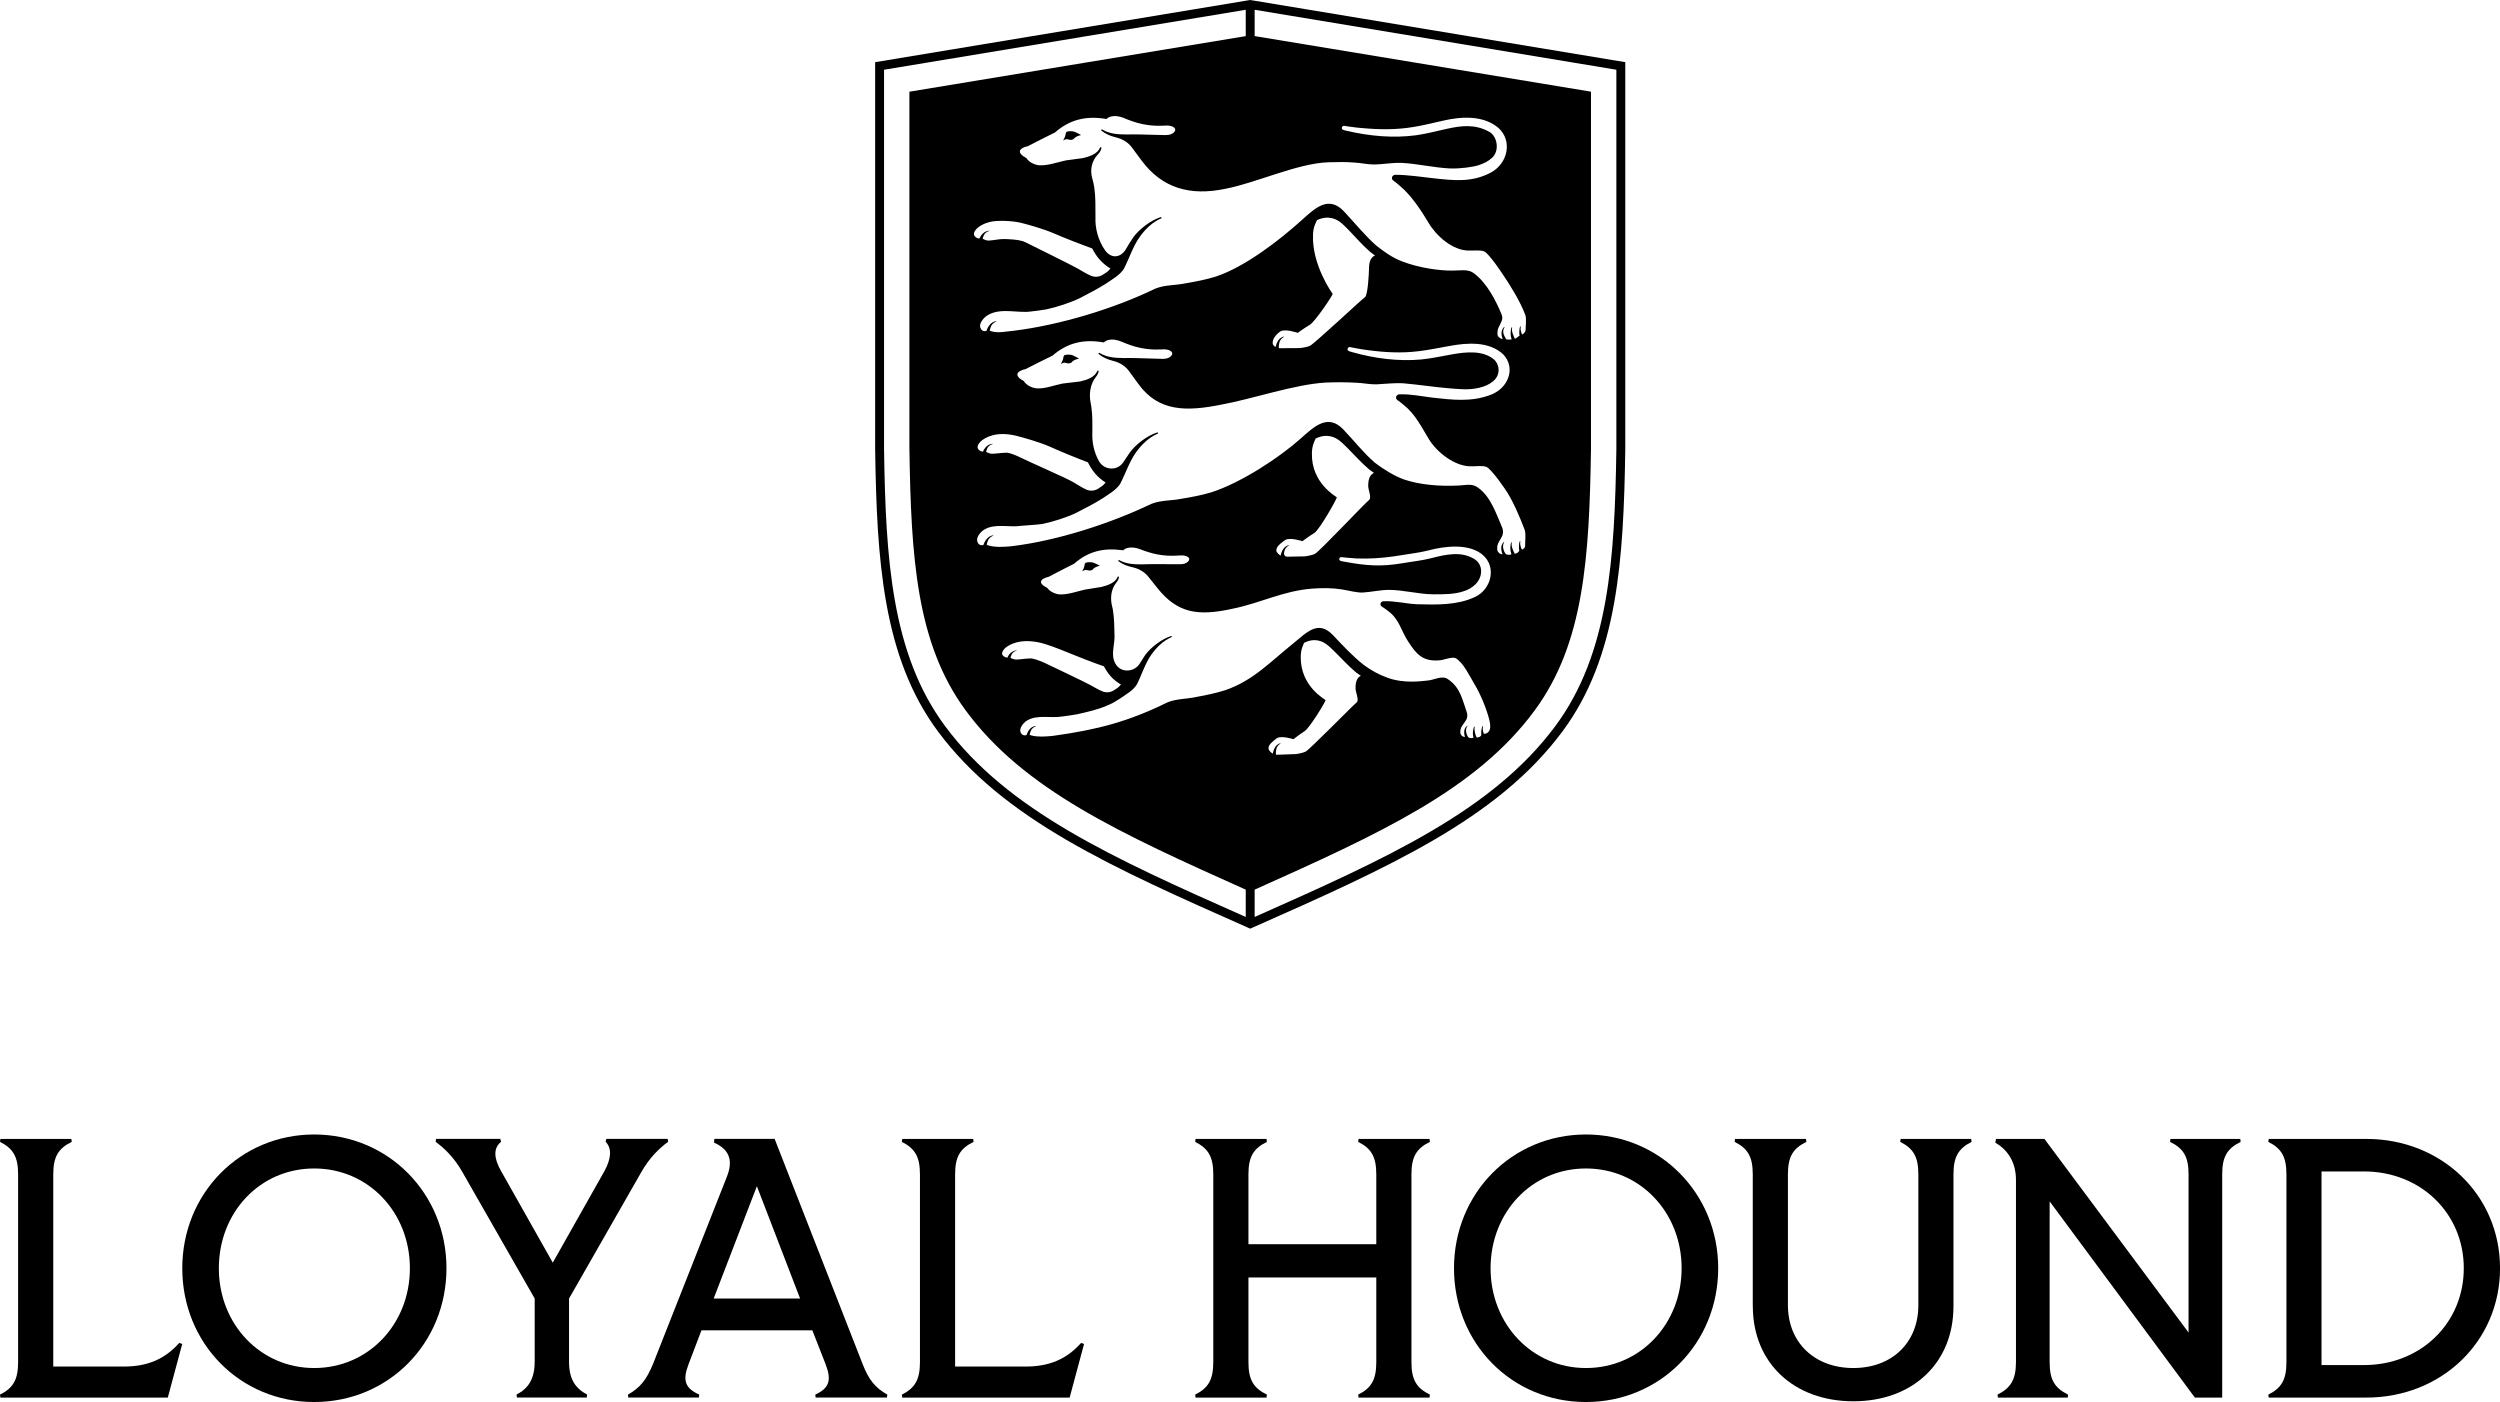
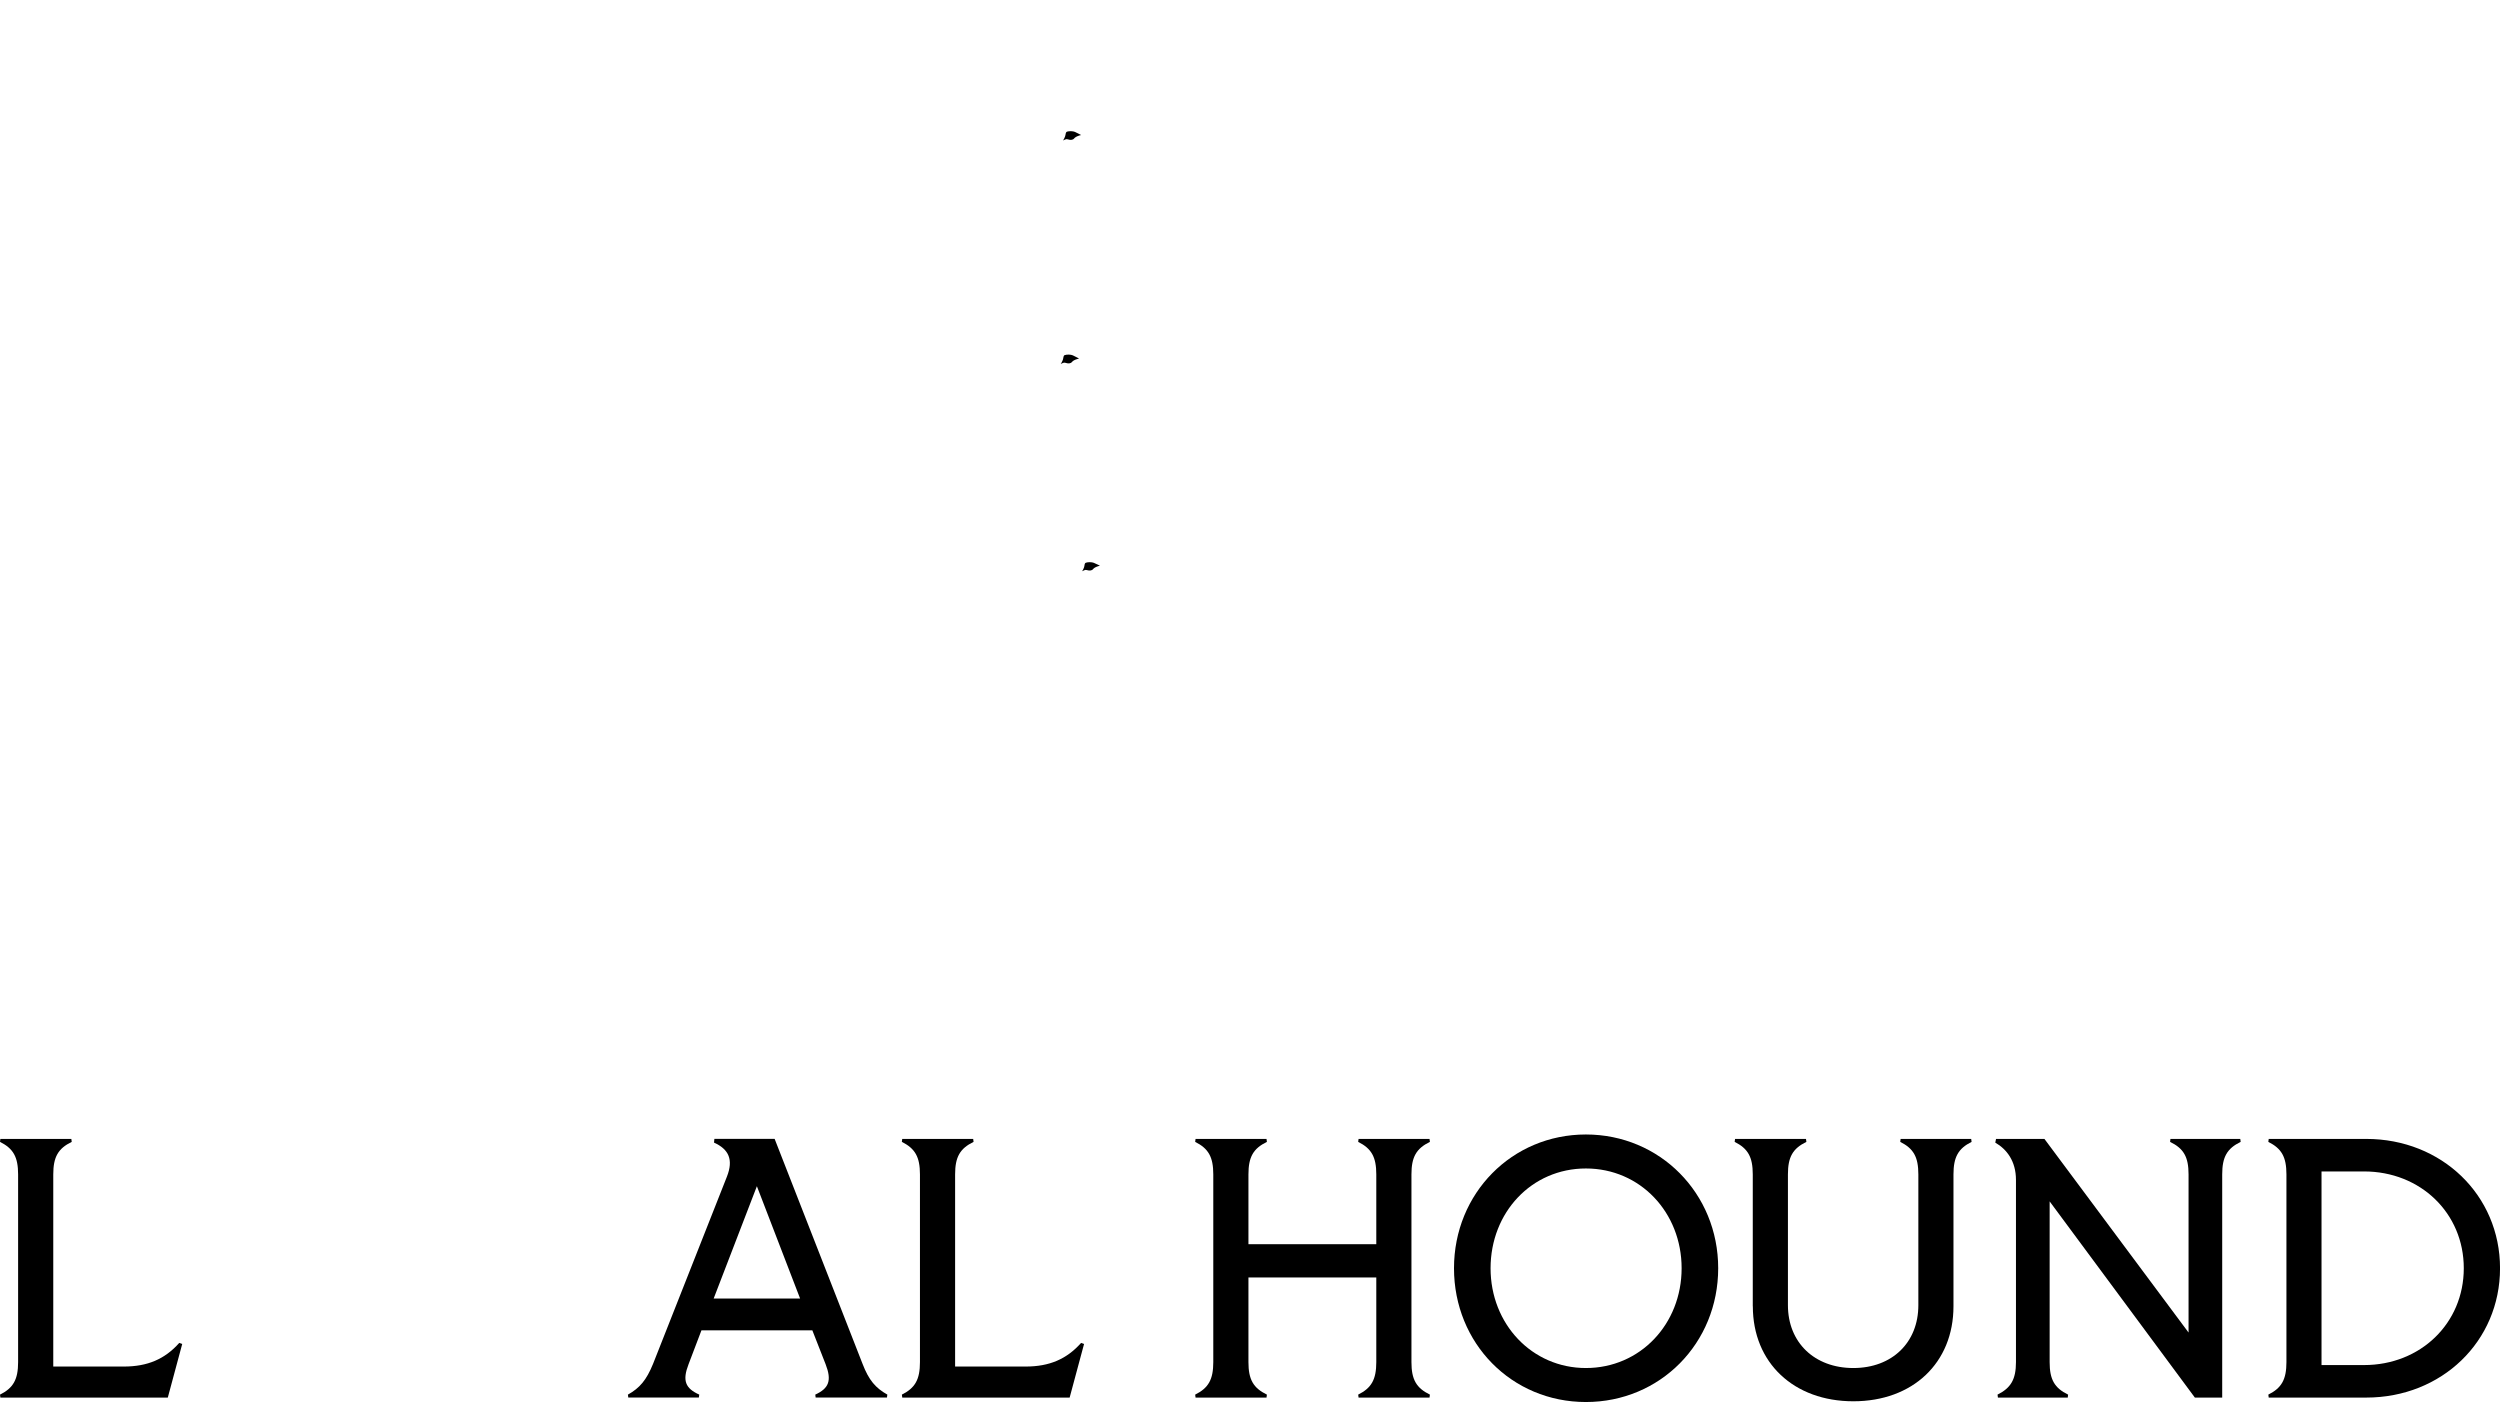
<svg xmlns="http://www.w3.org/2000/svg" id="Layer_1" viewBox="0 0 777.27 435.9">
  <g>
    <path d="M337.64,174.95c-.54.18-.37.75-.59,1.41-.22.66-.61,1.25-.61,1.25l.64-.3c.23-.13.52-.16.78-.08.33.1.81.2,1.26.12.77-.14.62-.51,1.3-.89.68-.38,1.56-.58,1.56-.58,0,0-1.32-.66-1.93-.9s-1.75-.26-2.42-.03Z" />
    <path d="M331.09,110.38c-.55.18-.4.78-.64,1.48-.25.7-.66,1.3-.66,1.3l.66-.3c.24-.13.53-.15.79-.06.33.11.82.23,1.29.16.79-.13.65-.53,1.35-.91.7-.38,1.61-.57,1.61-.57,0,0-1.33-.73-1.94-1-.61-.27-1.78-.32-2.46-.09Z" />
    <path d="M331.78,40.93c-.54.18-.39.77-.63,1.46-.24.69-.64,1.29-.64,1.29l.65-.3c.24-.13.53-.15.78-.07.33.11.82.23,1.27.15.78-.13.64-.52,1.33-.9.69-.38,1.58-.58,1.58-.58,0,0-1.32-.71-1.92-.97-.61-.26-1.76-.3-2.44-.08Z" />
-     <path d="M388.93.04l-.23-.04-116.61,19.33v120.46c.52,34.24,2.34,64.47,19.53,87.62,20.25,27.27,53.91,42.19,96.52,61.07l.56.25.56-.25c42.62-18.89,76.28-33.81,96.52-61.07,17.18-23.13,19.01-53.37,19.53-87.64V19.33L388.93.04ZM463.01,40.98c-4.39-2.45-8.63-1.95-13.34-.89-3.15.69-6.21,1.51-9.36,1.96-7.04.94-14.41.29-21.33-1.32-.52-.18-1.43-.19-1.72-.64-.26-.47.21-1.12.83-.94.38.08,1.41.19,1.8.27.25.03.51.06.76.09.85.14,1.82.25,3.11.33,5.19.48,10.44.52,15.57-.34,3.21-.51,6.33-1.31,9.43-2,5.77-1.34,12.45-1.64,17.07,2.23,4.55,4.07,2.97,11.23-2.51,14.03-5.8,2.96-11.09,2.37-17.25,1.71-3.61-.39-8.63-1.16-12.28-1.12-.41,0-.72.24-.89.54-.11,0-.17.01-.17.01,0,0,.04.03.12.08-.16.37-.11.81.25,1.09.72.53,1.37,1.04,2.04,1.63,3.6,2.98,6.67,7.67,9,11.55,2.25,3.91,7.51,8.82,12.81,8.65,1.48.07,3.19-.25,4.49.27.49.21,1.04.83,1.51,1.35,1.47,1.68,2.75,3.52,4,5.36,2.53,3.69,5.76,8.92,7.27,13.02.45,1.28.09,3.5.09,4.8-.09.57-.53,1.02-1.08,1.33-.06-.14-.12-.3-.19-.48-.31-.82-.32-1.47-.24-1.88.05-.25,0-.27-.07-.23-.14.08-.3.4-.37,1.57-.03.47.02.95.09,1.36-.18.07-.37.23-.37.24-.26.22-.55.43-.85.6-.07.04-.16.08-.26.11-.09-.18-.3-.63-.61-1.46-.31-.82-.32-1.47-.24-1.88.05-.26,0-.27-.07-.24-.14.08-.3.4-.37,1.57-.06.87.16,1.75.29,2.22-.6.08-1.24.08-1.63-.02,0,0-.39-.43-.82-1.56-.31-.82-.1-1.48.07-1.88.1-.24.25-.33.2-.38-.13-.15-.87.55-.95,1.71-.05.77.17,1.56.35,2.06-1.01-.25-1.52-1.01-1.53-1.1-.07-.26-.11-.61-.09-.92,0-1.57.85-2.3,1.38-3.83.22-.62.15-1.29-.11-1.9-1.71-4.14-4.53-9.71-8.49-12.67-1.79-1.45-3.73-.92-7.03-.91s-9.65-.65-15.49-2.89c-2.91-1.12-5.66-3.06-8-4.95-3.43-3.01-6.85-7.25-10.01-10.59-4.7-4.97-8.85-1.12-13.06,2.7-6.81,6.17-17.64,14.57-26.73,17.58-3,.93-6.15,1.55-9.29,2.08-3.17.69-6.57.45-9.58,1.69-12.69,6.17-29.59,11.31-43.97,13.08-2.28.19-4.73.8-6.92.19-.19-.06-.37-.16-.56-.23.05-.28.15-.67.34-1.18.31-.82.91-1.23,1.32-1.46.24-.14.42-.13.42-.2,0-.19-1.07-.03-1.91.85-.67.7-1.04,1.62-1.19,2.08-.94.24-1.58-.11-1.93-1.14-.35-1.31,1.1-2.99,2.23-3.69,4.06-2.52,9.63-.61,13.47-1.2,1.62-.19,3.18-.37,4.82-.66,3.23-.68,7.57-2.1,10.44-3.5,2.81-1.46,5.61-2.9,8.26-4.59,1.96-1.35,4.17-2.55,5.45-4.54,1.69-3.29,2.76-6.85,4.89-9.87,1.66-2.32,3.87-4.59,6.68-5.79.11-.04.17-.15.13-.25-.04-.11-.17-.17-.29-.14-3.13,1-6.75,3.83-8.52,6.31-.72,1.04-1.5,2.32-2.22,3.56-1.66,2.88-4.69,3.11-6.57.37-2.08-3.04-3.1-6.7-2.94-10.3-.02-3.04.07-6.09-.36-9.16-.17-1.02-.39-1.98-.65-2.89-.75-2.61-.13-5.42,1.75-7.38.57-.58.98-1.27,1.13-2.05.02-.28-.44-.3-.47-.03-.75,1.87-3.23,2.74-5.28,3.21l-5.28.71c-2.85.6-5.77,1.73-8.49,1.51-1.54-.22-3.08-1.04-3.85-2.25-2.92-1.51-2.56-3.02.58-3.72,2.54-1.35,5.74-2.92,8.34-4.22,4.57-3.99,9.53-5.22,15.77-4.23l.25.05c.31-.34.74-.59,1.28-.74,1.36-.37,2.85-.1,4.13.44,1.83.77,3.78,1.48,5.8,1.89,2.02.42,4.11.59,6.18.49.91-.04,1.96-.15,2.81.15,2.21.77.89,2.41-.86,2.69-.31.07-1.11.07-1.41.07-.93,0-6.57-.16-7.6-.19-1.27-.04-2.59,0-3.92,0-.1-.03-.21-.03-.32,0-2.6,0-5.19-.19-7.37-1.51-.09-.08-.24-.08-.33,0-.1.09-.1.22,0,.31,1.3,1.04,2.82,1.7,4.43,2.08,2.02.48,3.88,1.51,5.09,3.2.95,1.33,1.93,2.63,2.99,4.03,6.36,8.57,15.01,11.08,25.97,8.8,9.44-1.77,22.43-7.93,32.08-8.26,3.19-.08,5.09-.15,8.28.1,2.05.11,4.04.62,6.1.59,2.78-.07,5.59-.6,8.37-.5,4.8.22,10.27,1.52,15.1,1.73,3.24.12,7.25-.47,8.88-1.01,1.66-.55,2.97-1.18,4.21-2.32,2.42-2.27,1.56-6.7-.89-8.07ZM472.6,168.22c-.13.08-.29.4-.35,1.57-.02.47.03.95.11,1.36-.13.5-.91,1.08-1.46.97-.09-.18-.31-.62-.63-1.45-.32-.82-.34-1.46-.27-1.87.05-.26-.01-.27-.07-.23-.14.08-.29.41-.35,1.57-.04.87.18,1.74.33,2.21-.57.27-1.24.1-1.63,0,0,0-.55-.46-.84-1.54-.23-.85-.12-1.47.04-1.88.1-.24.24-.33.19-.39-.14-.14-.86.57-.92,1.73-.04.77.2,1.56.38,2.05-1.05,0-1.53-.98-1.54-1.08-.08-.26-.12-.61-.1-.92-.03-1.45,1.13-2.59,1.64-3.91.26-.79.22-1.66-.11-2.43-1.78-4.08-3.46-9.45-7.38-12.29-1.8-1.42-3.53-.89-5.93-.75-6.31.35-12.54-.28-17.13-1.85-2.94-1-6.76-3.38-9.12-5.23-3.46-2.95-6.66-7.06-9.84-10.37-4.78-4.96-8.99-.92-13.25,2.88-6.85,6.1-18.54,13.69-27.61,16.65-3,.91-6.13,1.51-9.27,2.02-3.16.67-6.55.41-9.56,1.63-12.69,6.1-29.38,11.51-43.72,13.19-2.27.18-4.71.35-6.89-.27-.18-.06-.36-.17-.55-.24.05-.28.15-.66.35-1.18.31-.82.92-1.22,1.33-1.45.24-.14.42-.13.42-.19,0-.19-1.06-.04-1.91.84-.67.69-1.05,1.61-1.21,2.07-.94.23-1.58-.12-1.92-1.15-.34-1.31,1.1-3.02,2.24-3.67,3.39-1.96,7.64-.57,11.47-1.14,1.61-.18,4.95-.31,6.58-.58,3.23-.67,7.55-2.03,10.42-3.42,2.81-1.44,5.61-2.86,8.27-4.54,1.96-1.34,4.18-2.53,5.47-4.51,1.71-3.28,2.81-6.83,4.95-9.84,1.67-2.3,3.89-4.56,6.7-5.75.11-.04.17-.14.14-.25-.04-.11-.16-.17-.28-.14-3.13.98-6.76,3.8-8.54,6.27-.63.89-1.32,1.93-1.98,2.96-1.82,2.81-5.96,2.6-7.6-.32-1.54-2.74-2.21-5.88-2.04-9.08,0-3.03.08-4.77-.32-7.84-.05-.33-.11-.64-.17-.93-.63-2.89-.23-6.08,1.63-8.37.4-.5.7-1.06.82-1.69.02-.28-.43-.3-.47-.03-.76,1.87-3.24,2.72-5.29,3.18l-5.52.66c-2.84.58-5.5,1.71-8.2,1.47-1.53-.22-3.06-1.05-3.82-2.27-2.9-1.53-2.52-3.03.61-3.72,2.53-1.33,5.74-2.89,8.34-4.17,4.58-3.96,9.53-5.17,15.74-4.14l.25.04c.31-.33.74-.59,1.28-.73,1.36-.36,2.84-.08,4.11.46,1.82.78,3.75,1.5,5.76,1.93,2.01.43,4.09.62,6.15.53.9-.04,1.95-.14,2.79.16,2.19.78.87,2.42-.88,2.69-.31.07-1.11.07-1.4.06-.92,0-6.54-.2-7.56-.23-1.26-.05-2.58-.01-3.91-.02-.1-.03-.21-.03-.31,0-2.59-.02-5.17-.22-7.33-1.55-.09-.08-.24-.08-.33,0-.09.08-.1.22,0,.31,1.29,1.04,2.79,1.71,4.39,2.1,2.02.49,3.86,1.54,5.06,3.24.94,1.33,1.9,2.63,2.94,4.03,6.26,8.61,14.94,8.54,25.87,6.33,9.41-1.71,22.84-6.34,32.44-6.84,3.18-.13,6.38-.12,9.55.07,2.04.07,4.03.54,6.08.49,2.77-.12,5.78-.52,8.55-.31,4.77.42,8.81,1.08,13.6,1.5,3.22.26,6.66.68,9.83-.13,1.58-.36,3.05-.96,4.35-2.04,2.54-2.16,1.86-5.47.11-6.86-3.42-2.72-8.35-2.31-13.1-1.45-3.17.56-6.27,1.25-9.42,1.56-7.06.64-14.38-.31-21.17-2.21-.51-.21-1.41-.25-1.67-.71-.23-.48.27-1.1.88-.9.37.1,1.39.25,1.78.35.25.04.5.08.75.12.84.17,1.79.33,3.08.47,5.14.69,10.36.96,15.51.31,3.22-.37,6.37-1.05,9.5-1.6,5.82-1.1,12.48-1.49,16.85,2.57,4.06,4.27,1.56,10.69-4.12,12.67-5.88,2.2-11.78,1.47-17.97.78-3.59-.45-6.58-1.11-10.21-1.02-.41.01-.72.26-.88.56-.11.01-.17.02-.17.02,0,0,.04.02.12.07-.16.37-.1.81.27,1.09.72.52,1.39,1.02,2.05,1.59,3.64,2.91,5.45,6.79,7.82,10.63,2.3,3.87,8.14,8.69,13.42,8.42,1.47.04,3.17-.31,4.47.2.49.2,1.04.81,1.53,1.32,1.5,1.66,2.8,3.47,4.06,5.29,2.58,3.65,4.69,8.79,6.26,12.87.47,1.27.15,3.5.17,4.81.09.83-.59,1.39-1.05,1.35-.06-.14-.12-.3-.19-.48-.32-.82-.34-1.46-.27-1.88.05-.25-.01-.27-.07-.23ZM429.27,187.54c-.14.35-.07.75.29,1,.71.46,1.36.91,2.02,1.43,3.58,2.62,3.97,6.17,6.36,9.68,2.33,3.54,4.25,6.03,9.32,5.67,1.42,0,3.92-1.17,5.19-.73.48.17,1.03.72,1.51,1.19,1.48,1.5,2.55,3.65,3.61,5.43,2.18,3.56,3.89,7.27,5.07,11.16.35,1.21.77,2.58.68,3.79-.04.86-.68,2.08-1.99,1.98-.05-.14-.09-.28-.15-.45-.24-.78-.21-1.38-.11-1.75.06-.23.01-.25-.05-.22-.14.07-.31.36-.46,1.43-.06.43-.04.88,0,1.27.02.57-1.13,1.06-1.48.79-.08-.17-.32-.55-.49-1.38-.16-.8-.21-1.38-.11-1.75.07-.23.01-.25-.05-.22-.14.07-.31.36-.46,1.43-.11.8.03,1.63.14,2.07-.59.24-1.29.13-1.56-.11,0,0-.45-.45-.68-1.49-.18-.8,0-1.37.19-1.74.11-.22.26-.29.22-.34-.12-.14-.87.46-1.02,1.53-.1.71.06,1.46.2,1.93-1.09-.06-1.39-1.02-1.39-1.11-.05-.24-.06-.58-.02-.86.09-1.35,1.29-2.32,1.89-3.5.31-.71.35-1.52.09-2.26-1.38-3.9-2.01-7.7-5.87-10.25-1.77-1.28-4.25.24-6.13.41s-7.43,1.07-12.7-.87c-2.8-1.03-4.91-2.23-7.23-3.89-3.41-2.65-6.62-6.11-9.61-9.28-4.77-5.04-8.3-.77-12.81,2.85-6.79,5.45-12.11,11.26-20.75,14.21-2.86.91-5.86,1.54-8.86,2.08-3.02.69-6.29.53-9.15,1.73-12.03,5.94-21.88,8.52-35.63,10.4-2.18.21-4.51.4-6.62-.13-.18-.06-.36-.15-.54-.21.04-.26.13-.62.3-1.1.28-.77.85-1.15,1.23-1.38.23-.13.4-.13.4-.19-.01-.18-1.02-.01-1.82.82-.62.66-.96,1.52-1.1,1.94-.9.24-1.52-.08-1.88-1.02-.37-1.21.99-2.88,2.08-3.52,3.2-1.9,7.31-.64,10.98-1.25,1.54-.21,3.04-.4,4.6-.69,3.08-.69,6.37-1.44,9.16-2.65,1.47-.64,1.74-.68,4.24-2.29,1.85-1.28,3.95-2.43,5.13-4.3,1.55-3.07,2.51-6.4,4.48-9.24,1.54-2.18,3.61-4.32,6.28-5.48.1-.04.16-.14.12-.23-.04-.1-.16-.16-.28-.12-2.98.98-6.42,3.66-8.06,5.99-.52.76-1.08,1.64-1.62,2.54-1.57,2.59-5.4,3-7.22.58-1.98-2.64-.69-5.73-.62-8.81-.08-2.82-.06-5.65-.52-8.49-.07-.36-.14-.68-.22-.98-.69-2.55-.37-5.45,1.32-7.49.4-.49.69-1.04.8-1.65.01-.26-.43-.27-.46-.02-.68,1.74-3.04,2.59-5,3.06l-4.99.8c-2.72.6-5.51,1.67-8.12,1.51-1.48-.18-2.97-.91-3.73-2.02-2.83-1.35-2.51-2.75.48-3.46,2.4-1.29,5.42-2.82,7.88-4.06,4.29-3.78,9.02-5.01,15.02-4.19l.24.04c.29-.32.69-.56,1.21-.71,1.3-.36,2.73-.14,3.96.34,1.77.68,3.65,1.31,5.59,1.66,1.94.36,3.95.48,5.93.35.87-.05,1.87-.17,2.69.09,2.13.67.91,2.22-.77,2.51-.3.07-1.06.08-1.35.08-.89.02-6.3-.03-7.28-.04-1.22-.02-2.49.04-3.76.07-.1-.03-.2-.02-.3,0-2.49.04-4.98-.09-7.09-1.27-.09-.07-.23-.07-.32.01-.09.08-.09.21,0,.29,1.25.93,2.7,1.51,4.22,1.84,1.99.43,3.84,1.39,5.09,3,.92,1.18,1.85,2.34,2.86,3.58,6.26,7.84,12.72,8.68,23.17,6.38,9-1.8,15.79-5.6,25.01-6.29,3.05-.2,5.98-.24,9.19.27,1.94.31,4.56,1.06,6.53.95,2.66-.17,5.34-.8,8.01-.82,4.61.02,9.24,1.36,13.87,1.38,3.11-.01,6.39.06,9.34-.94,1.48-.46,2.59-1.09,3.73-2.19,2.22-2.19,2.54-6.03-.38-7.84-4.05-2.53-8.98-1.41-13.44-.25-2.98.76-5.88,1.02-8.87,1.55-6.7,1.14-11.23.79-17.93-.44-.51-.15-1.38-.12-1.67-.53-.27-.43.15-1.04.75-.9.37.06,1.36.12,1.74.18.24.02.48.03.73.05,1.21.14,2.66.22,4.99.2,3.86-.04,7.72-.48,11.52-1.13,2.64-.45,5.21-.72,7.78-1.38,5.47-1.46,12.86-2.23,17.06,1.4,4.38,3.78,2.59,10.88-2.66,13.14-5.41,2.49-11.77,2.33-17.76,2.17-3.48-.14-7.03-1.11-10.51-.93-.39.02-.68.25-.83.54-.1.01-.16.02-.16.02,0,0,.04.02.12.07ZM421.8,218.38c-1.19.95-14.53,14.57-15.82,15.26-1.06.56-3.04.81-3.04.81l-5.96.21s-.11-.01-.28-.04c-.02-.15-.07-.67.1-1.63.15-.84.66-1.31,1-1.59.21-.17.37-.18.36-.24-.04-.18-1.02.11-1.67,1.08-.48.72-.68,1.59-.77,2.07-.43-.21-1.23-.95-1.32-1.45-.2-1.2,1.18-2.28,2.52-3.29s5.22.26,5.22.26c0,0,2.04-1.6,3.52-2.54,1.48-.94,6.68-9.39,6.46-9.64-.22-.25-7.78-4.26-7.71-13.34.02-2.43.64-3.44,1.03-4.44,1-.5,2.06-.85,3.23-.85,2.97.06,4.43,1.81,6.53,3.82,2.09,2.09,4.08,4.27,6.42,6.23.48.37.97.71,1.48,1.05-.86.4-1.75,1.38-1.64,4.09.05,1.1,1.17,3.51.34,4.18ZM314.37,202.86c-.69.56-1.04,1.32-1.15,1.59-.45-.02-1.03-.17-1.45-.7-.8-1.01.76-3.11,4.38-4.05,2.28-.59,4.99-.42,7.49.18,1.58.37,5.02,1.6,8.45,3.03,2.65,1.1,7.75,3.1,11.11,4.25,1.31,2.38,2.71,4.15,5.31,5.67-.25.27-.54.63-.85.88-.47.36-.95.67-1.45.97-1.03.63-2.32.73-3.44.28-1.41-.58-2.57-1.33-3.95-2.07-2.08-1.12-12.4-6.01-13.92-6.74-1.7-.82-3.83-1.45-4.35-1.45-2.06,0-4.23.55-5.2.29-.57-.15-.95-.32-1.18-.44.02-.17.09-.52.36-1.09.29-.59.85-.88,1.23-1.05.23-.1.39-.1.39-.14,0-.13-.99-.01-1.78.62ZM407.88,140.87c.07-2.48.74-3.52,1.17-4.53,1.05-.5,2.16-.84,3.38-.83,3.08.09,4.57,1.9,6.71,3.98,2.13,2.17,4.14,4.41,6.53,6.45.49.38,1,.74,1.51,1.09-.9.4-1.85,1.4-1.79,4.16.02,1.12,1.14,3.6.26,4.27-1.26.96-15.46,16.05-16.81,16.73-1.12.56-3.18.79-3.18.79,0,0-3.65.08-5.48.1-.6,0-1.05-.51-.97-1.09.02-.17.06-.36.1-.57.18-.85.71-1.33,1.08-1.61.22-.17.39-.18.38-.24-.04-.19-1.06.1-1.76,1.08-.52.73-.75,1.61-.84,2.11-.44-.22-1.25-.97-1.33-1.48-.18-1.23,1.27-2.33,2.68-3.34,1.41-1.01,5.42.32,5.42.32,0,0,2.15-1.61,3.71-2.56,1.56-.95,7.18-10.84,6.96-11.09-.22-.26-7.99-4.44-7.72-13.72ZM305.75,72.45c-.73.6-1.11,1.42-1.23,1.7-.48-.03-1.08-.19-1.51-.77-.82-1.09.83-3.35,4.64-4.35,2.39-.62,7.21-.4,9.83.26,1.65.41,6.76,1.77,10.35,3.34,2.77,1.21,8.24,3.36,11.75,4.63,1.34,2.58,2.95,4.56,5.66,6.23-.27.28-.57.68-.9.94-.5.38-1.01.71-1.53,1.03-1.09.67-2.45.77-3.63.27-1.53-.65-2.82-1.51-4.26-2.32-2.17-1.22-14.6-7.33-16.18-8.13-1.77-.9-5.98-.95-6.52-.96-2.16-.02-4.44.69-5.46.41-.6-.17-1-.36-1.23-.49.02-.18.1-.57.39-1.18.31-.64.9-.95,1.3-1.13.24-.11.41-.1.41-.15,0-.14-1.04-.02-1.87.66ZM306.83,138.71c-.72.6-1.1,1.41-1.21,1.7-.47-.03-1.05-.19-1.48-.78-.8-1.1.84-3.35,4.58-4.33,2.35-.61,5.13-.38,7.68.3,1.61.42,6.9,1.85,10.39,3.44,2.7,1.23,8.03,3.42,11.46,4.71,1.29,2.59,2.85,4.59,5.49,6.27-.26.28-.56.67-.89.94-.47.36-.95.68-1.44.99-1.11.69-2.5.79-3.69.25-1.45-.66-2.69-1.51-4.07-2.32-2.12-1.24-14.52-6.68-16.07-7.49-1.73-.91-3.9-1.63-4.43-1.64-2.11-.04-4.35.53-5.35.24-.58-.17-.97-.37-1.2-.5.02-.18.1-.57.39-1.18.31-.63.89-.95,1.28-1.12.23-.11.4-.1.4-.15,0-.14-1.02-.03-1.84.65ZM408.22,72.95c.11-2.48.8-3.5,1.24-4.51,1.06-.49,2.18-.81,3.41-.78,3.09.15,4.55,1.98,6.67,4.1,2.1,2.2,4.09,4.48,6.46,6.56.49.39.99.76,1.5,1.11-.91.39-1.88,1.36-1.87,4.13,0,1.12-.34,8.16-1.24,8.81-1.27.94-15.71,14.46-17.08,15.12-1.13.54-3.2.73-3.2.73l-6.22.04s-.12-.02-.29-.05c-.02-.16-.05-.69.16-1.66.19-.85.74-1.32,1.11-1.59.22-.17.4-.18.39-.24-.03-.19-1.06.08-1.78,1.05-.53.72-.77,1.6-.88,2.1-.44-.23-.83-.57-.9-1.08-.16-1.23.9-2.74,2.34-3.72,1.43-.99,5.43.42,5.43.42,0,0,2.19-1.58,3.76-2.5,1.58-.92,7.32-9.39,7.1-9.65-.22-.26-6.51-9.12-6.1-18.39ZM293.84,225.76c-16.7-22.48-18.48-52.25-18.98-85.99V21.68L387.31,3.04v8.19l-104.57,17.28v110.96c.51,34.03,2.21,60.58,17.45,81.34,18.14,24.72,48.25,38.36,87.12,55.79v8.49c-41.31-18.31-73.97-33.06-93.47-59.33ZM502.54,139.75c-.51,33.76-2.29,63.54-18.99,86.01-19.5,26.27-52.16,41.01-93.47,59.33v-8.49c38.87-17.43,68.98-31.08,87.12-55.8,15.24-20.76,16.94-47.31,17.45-81.34V28.5l-104.57-17.28V3.04l112.46,18.64v118.07Z" />
  </g>
  <g>
    <g>
      <path d="M0,433.6c4.14-2.07,5.63-4.71,5.63-10.11v-58.36c0-5.4-1.49-8.04-5.63-10.11l.12-.92h22.06l.12.92c-4.25,2.07-5.74,4.71-5.74,10.11v59.74h21.94c7.35,0,12.75-2.3,17.23-7.35l.92.34-4.48,16.66H.12l-.12-.92Z" />
-       <path d="M56.67,394.31c0-23.32,18.04-41.59,41.01-41.59s41.13,18.27,41.13,41.59-18.04,41.59-41.13,41.59-41.01-18.27-41.01-41.59ZM97.68,425.33c16.89,0,29.76-13.67,29.76-31.02s-12.87-31.02-29.76-31.02-29.64,13.67-29.64,31.02,12.87,31.02,29.64,31.02Z" />
-       <path d="M166.24,423.37v-19.65l-22.4-39.18c-2.64-4.71-5.74-7.58-8.39-9.54l.11-.92h19.99l.23.92c-2.41,1.95-2.3,5.05,0,9.08l16.08,28.49,16.08-28.49c2.18-4.02,2.3-7.12.35-9.08l.23-.92h19.07l.12.92c-2.64,1.95-5.74,4.83-8.39,9.54l-22.4,39.18v19.65c0,5.4,1.95,8.27,5.63,10.22l-.12.92h-21.71l-.12-.92c3.68-1.95,5.63-4.83,5.63-10.22Z" />
      <path d="M195.22,433.6c3.68-2.07,5.74-4.48,7.81-9.54l22.98-58.25c2.07-5.28.57-8.5-4.02-10.57l.12-1.15h18.73l27.34,69.96c1.95,5.06,4.02,7.47,7.7,9.54l-.12.92h-22.17l-.11-.92c4.25-1.95,5.17-4.37,3.22-9.42l-4.14-10.57h-34.47l-4.02,10.57c-1.95,5.05-1.03,7.47,3.33,9.42l-.12.92h-21.94l-.12-.92ZM248.76,403.73l-13.44-34.93-13.44,34.93h26.88Z" />
      <path d="M280.39,433.6c4.14-2.07,5.63-4.71,5.63-10.11v-58.36c0-5.4-1.49-8.04-5.63-10.11l.12-.92h22.06l.12.92c-4.25,2.07-5.74,4.71-5.74,10.11v59.74h21.94c7.35,0,12.75-2.3,17.23-7.35l.92.34-4.48,16.66h-52.04l-.12-.92Z" />
    </g>
    <g>
      <path d="M422.27,433.6c4.14-2.07,5.63-4.71,5.63-10.11v-26.31h-39.75v26.31c0,5.4,1.49,8.04,5.74,10.11l-.12.92h-22.06l-.12-.92c4.14-2.07,5.63-4.71,5.63-10.11v-58.36c0-5.4-1.49-8.04-5.63-10.11l.12-.92h22.06l.12.92c-4.25,2.07-5.74,4.71-5.74,10.11v21.71h39.75v-21.71c0-5.4-1.49-8.04-5.63-10.11l.12-.92h22.06l.12.92c-4.25,2.07-5.74,4.71-5.74,10.11v58.36c0,5.4,1.49,8.04,5.74,10.11l-.12.92h-22.06l-.12-.92Z" />
      <path d="M452.06,394.31c0-23.32,18.04-41.59,41.01-41.59s41.13,18.27,41.13,41.59-18.04,41.59-41.13,41.59-41.01-18.27-41.01-41.59ZM493.07,425.33c16.89,0,29.76-13.67,29.76-31.02s-12.87-31.02-29.76-31.02-29.64,13.67-29.64,31.02,12.87,31.02,29.64,31.02Z" />
      <path d="M544.95,406.14v-41.01c0-5.4-1.49-8.04-5.63-10.11l.12-.92h22.06l.12.92c-4.25,2.07-5.74,4.71-5.74,10.11v40.67c0,11.6,8.27,19.53,20.33,19.53s20.22-7.93,20.22-19.53v-40.67c0-5.4-1.49-8.04-5.63-10.11l.12-.92h21.94l.12.92c-4.14,2.07-5.63,4.71-5.63,10.11v41.01c0,17.58-12.64,29.53-31.13,29.53s-31.25-11.95-31.25-29.53Z" />
      <path d="M621.04,433.6c4.14-2.07,5.74-4.71,5.74-10.11v-56.64c0-5.86-2.87-9.54-6.43-11.6l.23-1.15h15.05l44.81,60.2v-49.17c0-5.4-1.49-8.04-5.74-10.11l.11-.92h21.71l.12.92c-4.25,2.07-5.74,4.71-5.74,10.11v69.39h-8.5l-45.15-61v49.97c0,5.4,1.49,8.04,5.74,10.11l-.11.92h-21.71l-.12-.92Z" />
      <path d="M705.24,433.6c4.14-2.07,5.63-4.71,5.63-10.11v-58.36c0-5.4-1.49-8.04-5.63-10.11l.12-.92h30.33c23.44,0,41.59,17.46,41.59,40.21s-18.15,40.21-41.59,40.21h-30.33l-.12-.92ZM734.99,424.41c17.58,0,31.02-12.98,31.02-30.1s-13.44-30.1-31.02-30.1h-13.21v60.2h13.21Z" />
    </g>
  </g>
</svg>